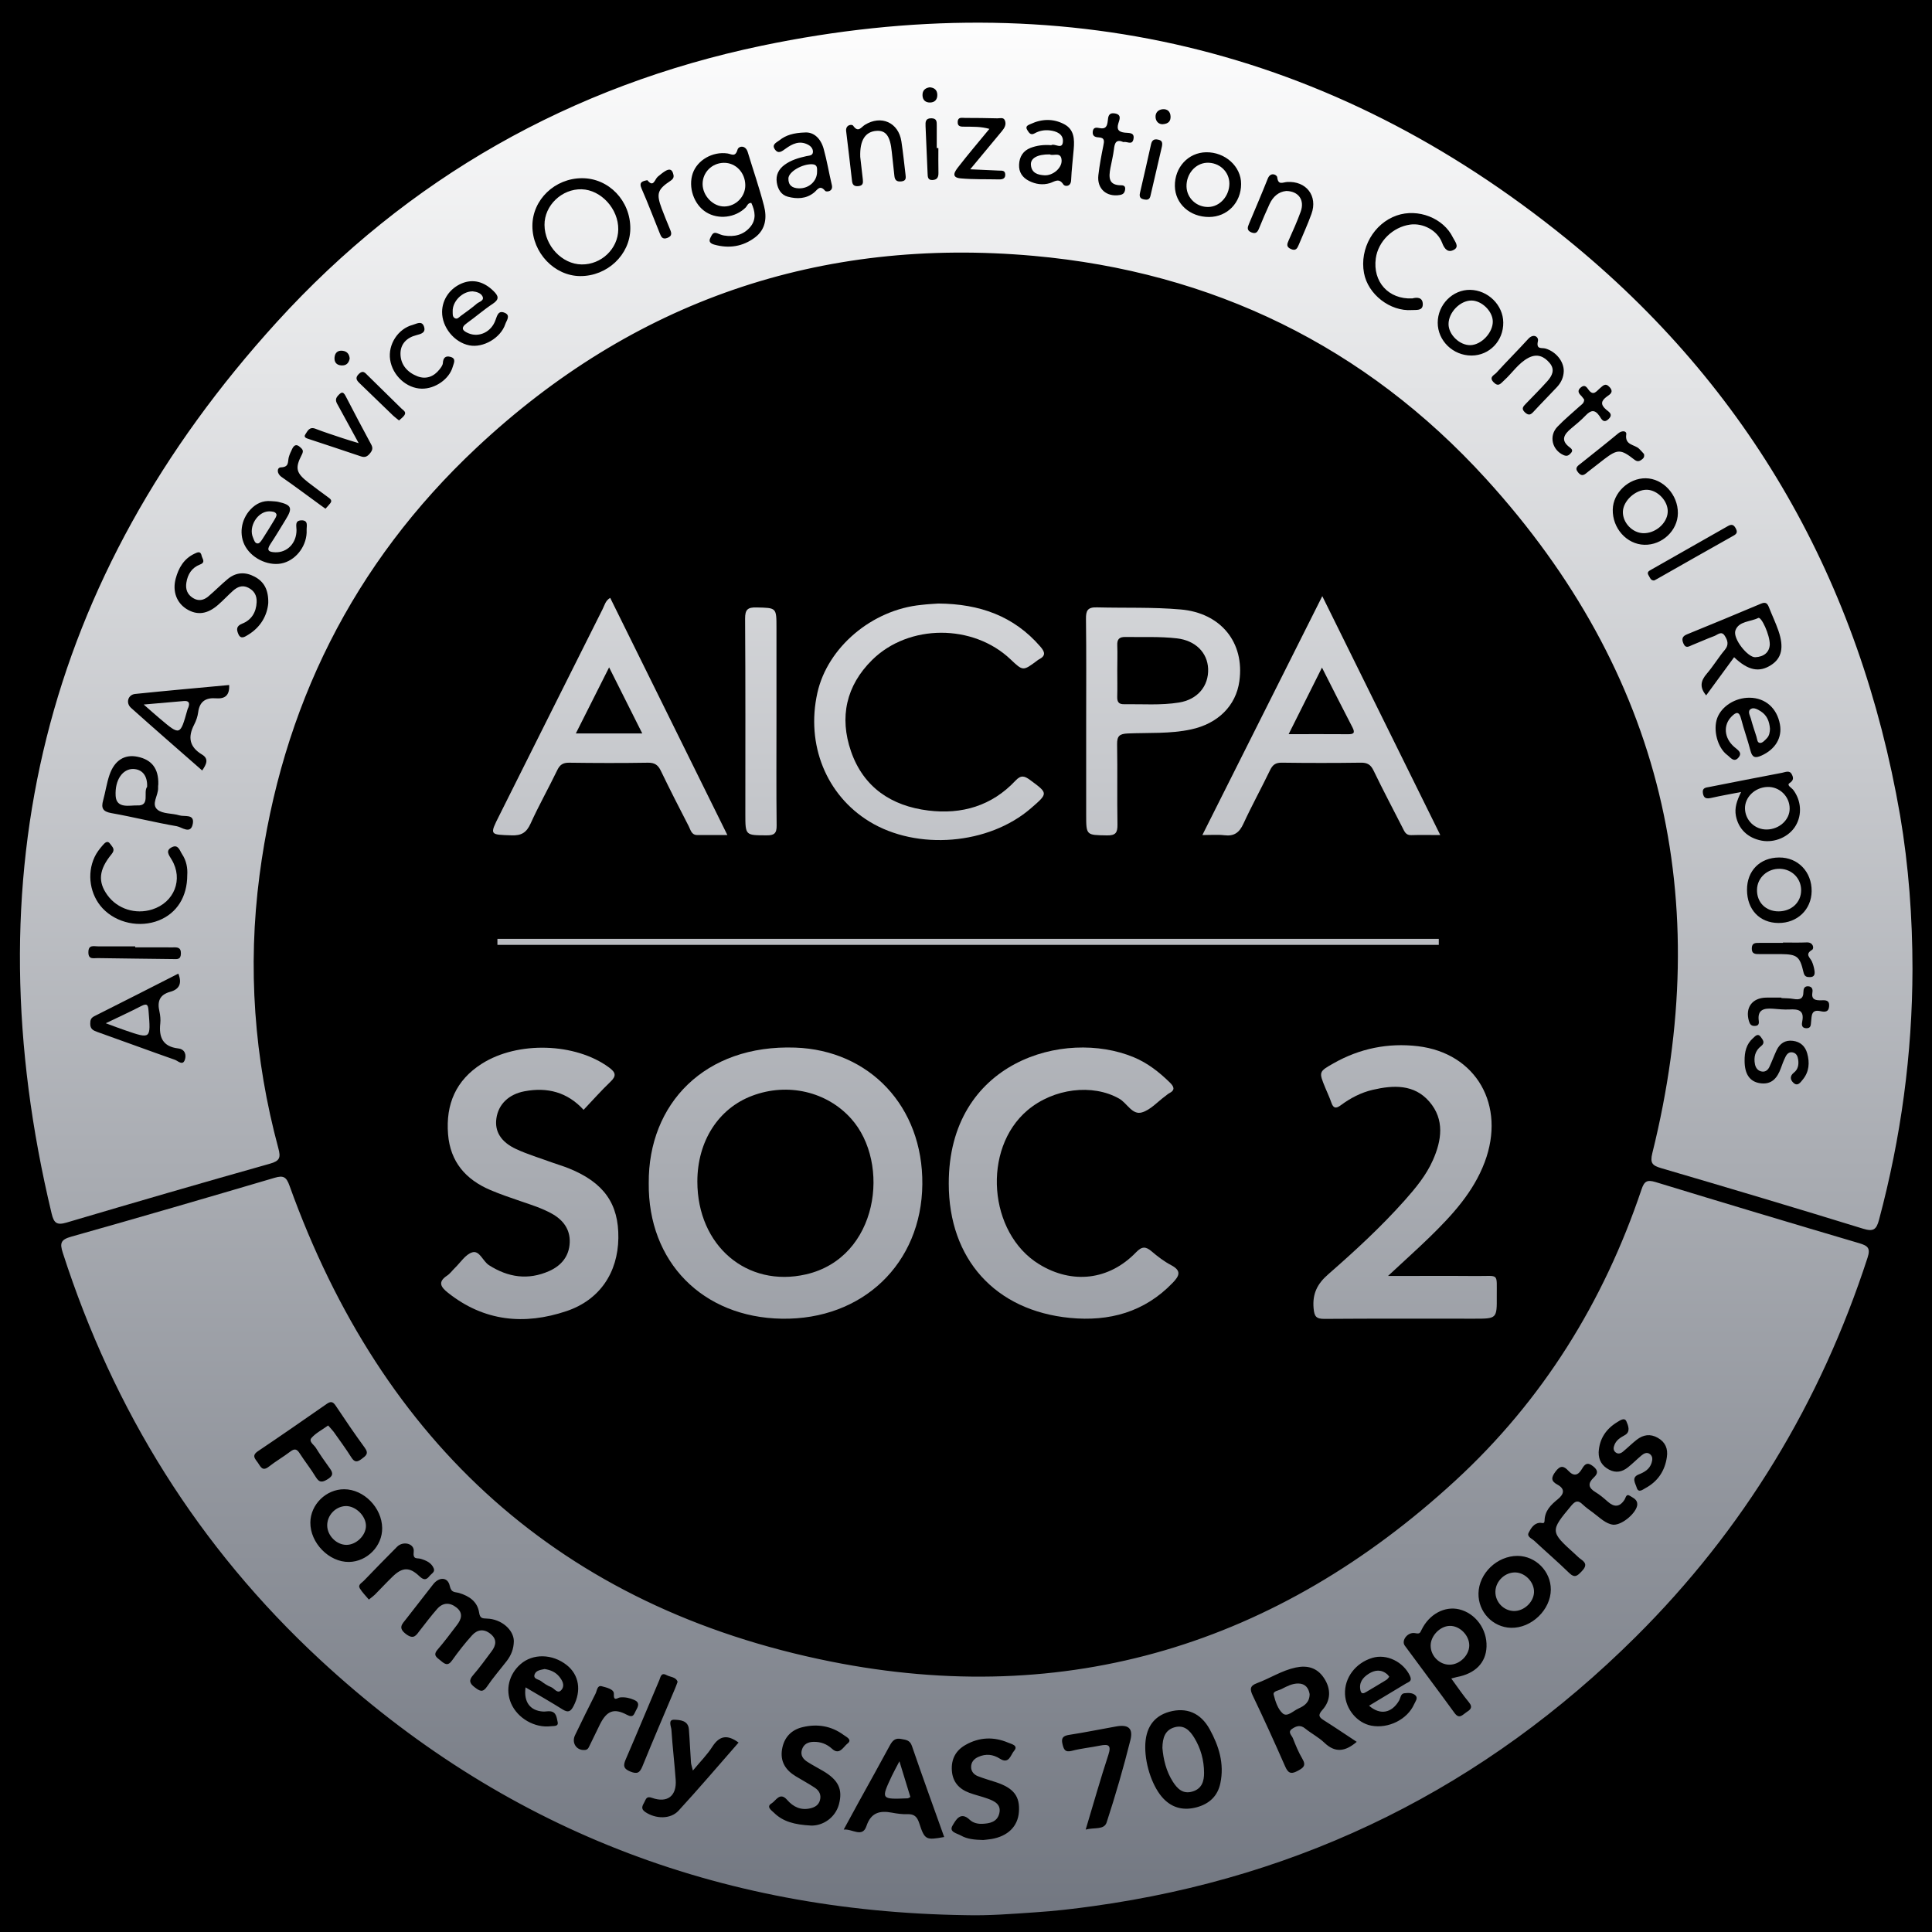
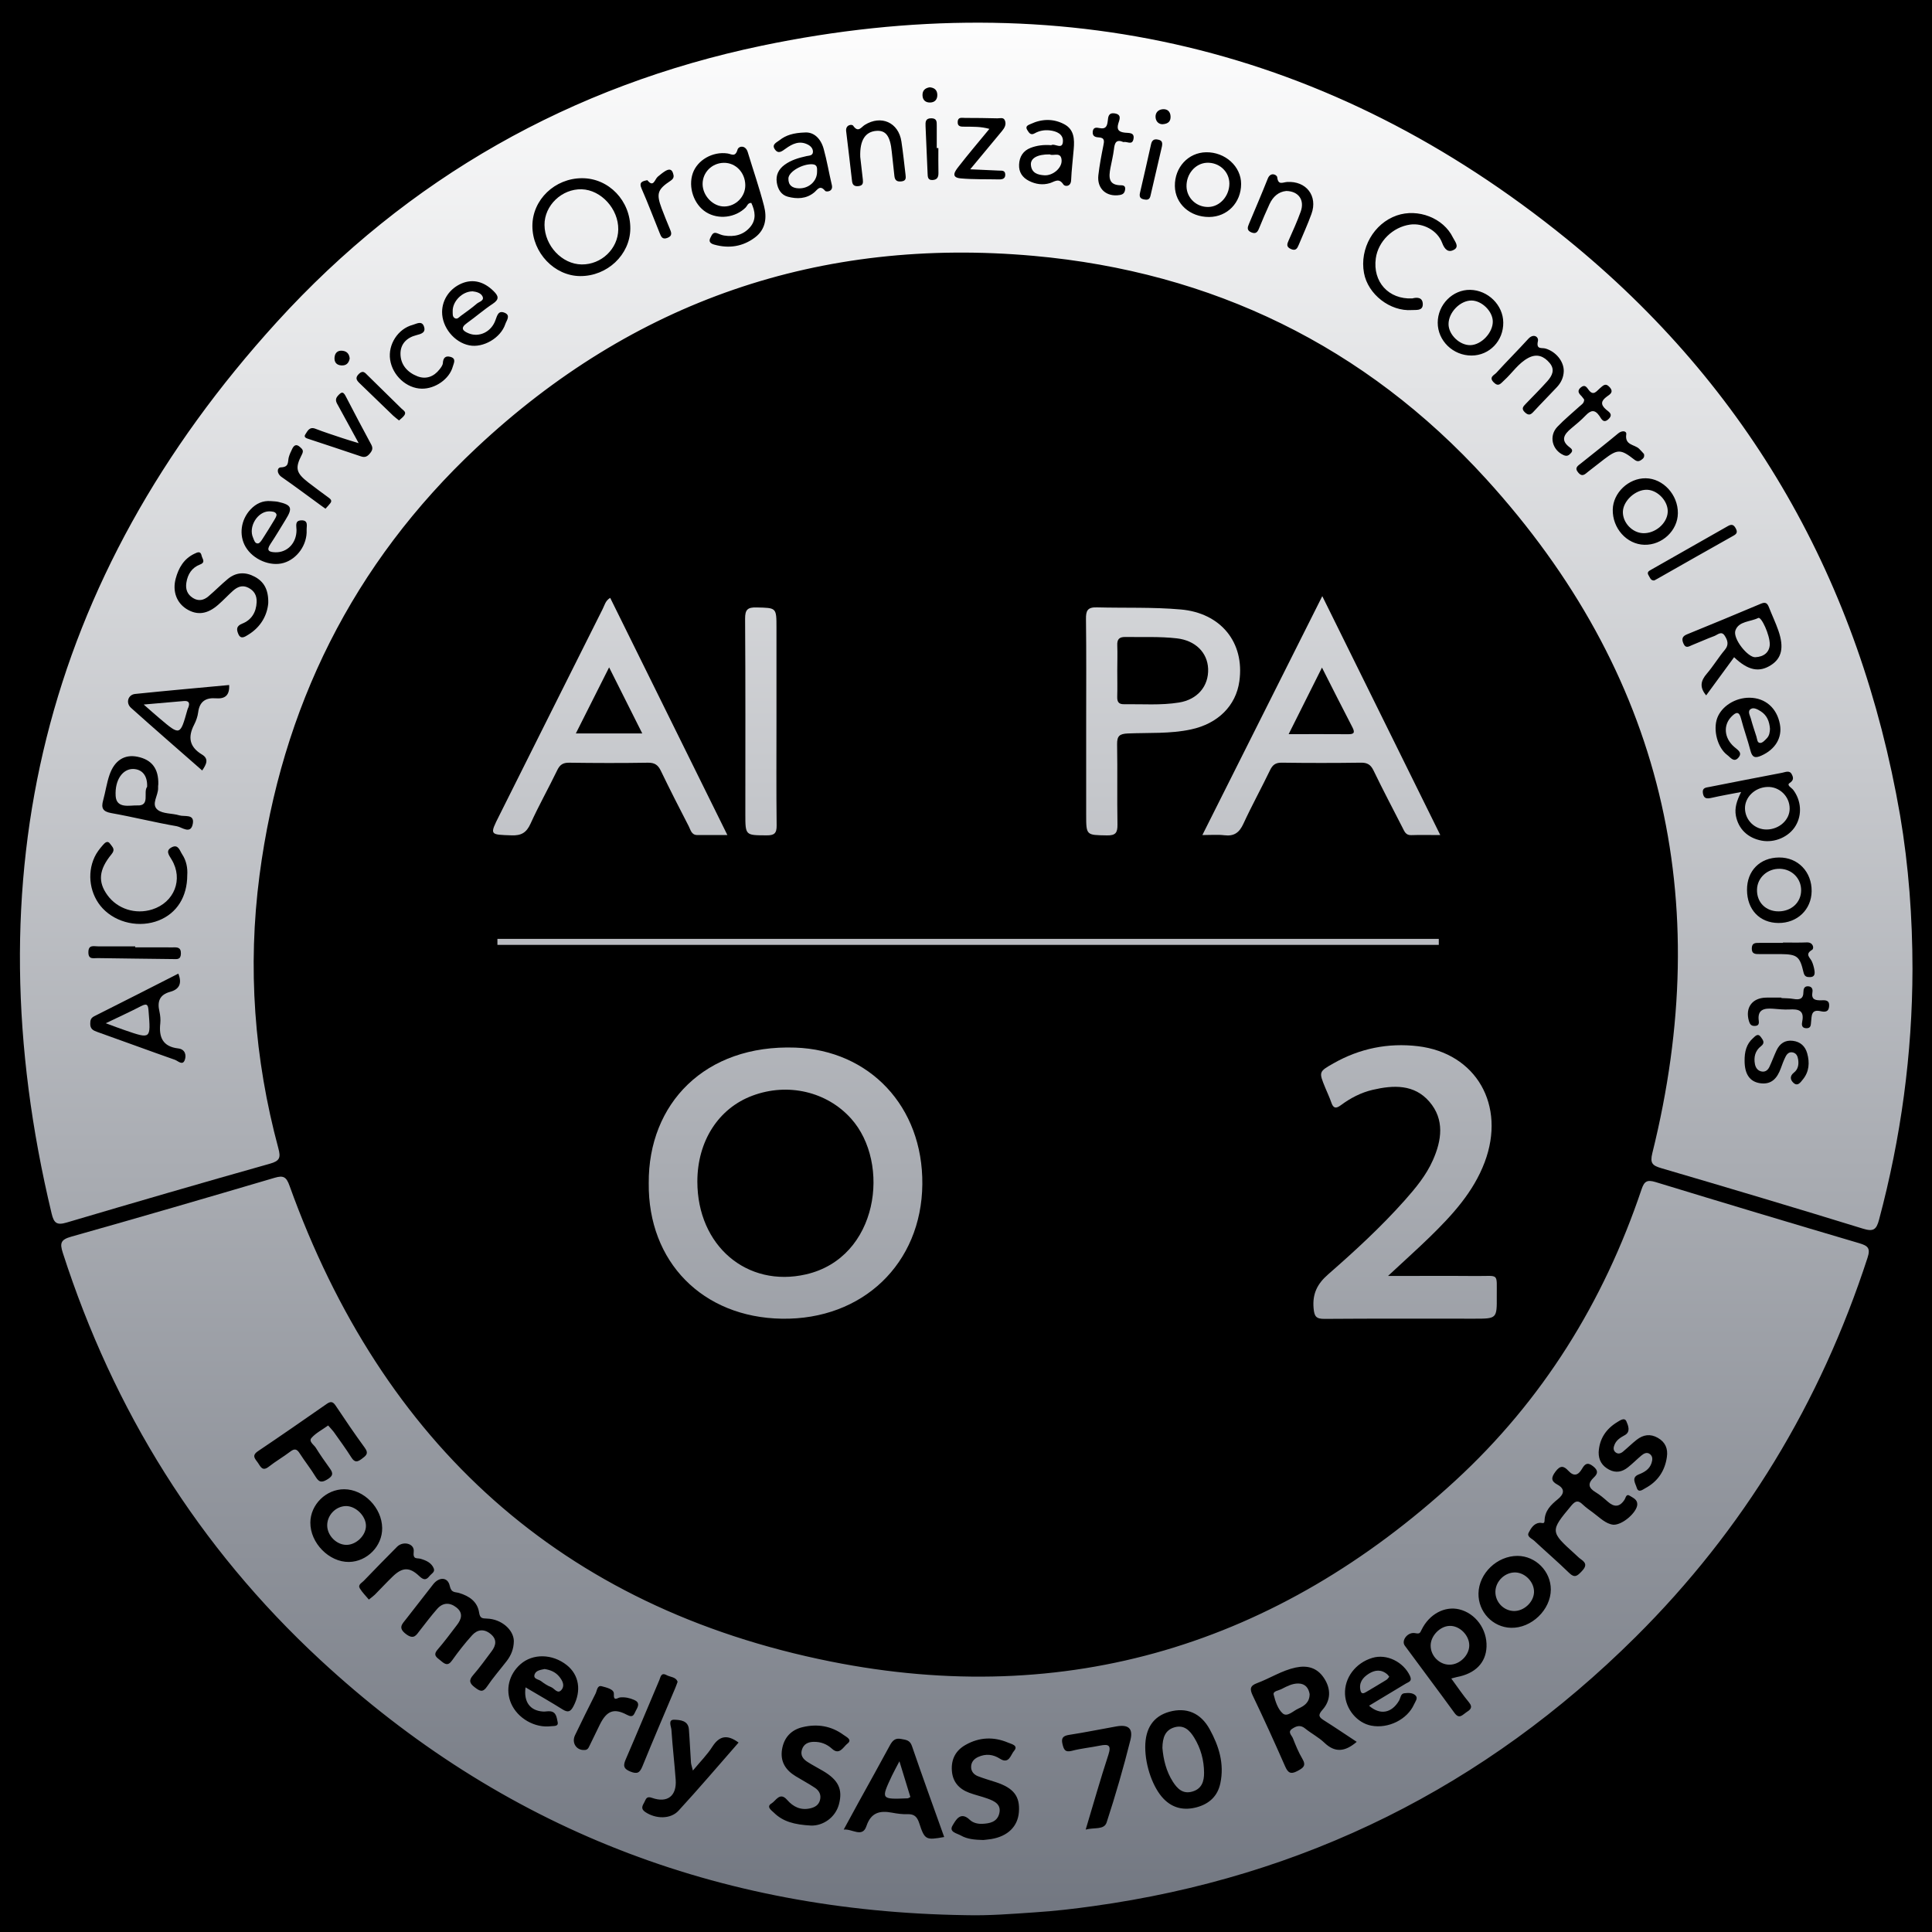
<svg xmlns="http://www.w3.org/2000/svg" width="80" height="80" viewBox="0 0 80 80" fill="none">
  <path d="M80 0H0V80H80V0Z" fill="black" />
  <path d="M79.192 40.127C79.185 43.648 78.716 47.105 77.807 50.507C77.698 50.919 77.571 51.009 77.144 50.877C74.368 50.021 71.582 49.19 68.794 48.373C68.427 48.264 68.315 48.172 68.419 47.75C71.031 37.236 68.841 27.851 61.53 19.824C56.532 14.335 50.193 11.258 42.804 10.595C33.965 9.804 26.216 12.461 19.731 18.541C14.612 23.34 11.657 29.296 10.746 36.246C10.247 40.058 10.525 43.832 11.525 47.544C11.63 47.931 11.59 48.071 11.175 48.187C8.362 48.979 5.557 49.795 2.756 50.624C2.351 50.743 2.232 50.644 2.138 50.252C-1.204 36.316 1.81 23.948 11.463 13.335C16.884 7.377 23.664 3.536 31.554 1.89C43.882 -0.68 55.077 1.947 64.867 9.888C72.469 16.055 77.007 24.109 78.678 33.757C79.036 35.867 79.19 37.993 79.192 40.127ZM24.104 7.379C22.974 7.379 22.045 8.27 22.045 9.355C22.045 10.466 22.956 11.424 24.021 11.432C25.144 11.441 26.09 10.548 26.1 9.469C26.11 8.317 25.213 7.379 24.104 7.379ZM70.649 28.794C71.036 28.266 71.419 27.742 71.806 27.214C72.384 27.767 72.849 27.856 73.34 27.536C73.778 27.253 73.879 26.809 73.641 26.117C73.527 25.789 73.378 25.477 73.251 25.154C73.189 24.993 73.12 24.911 72.923 24.995C71.905 25.427 70.882 25.846 69.857 26.266C69.661 26.345 69.624 26.454 69.708 26.648C69.805 26.871 69.941 26.762 70.066 26.712C70.373 26.591 70.671 26.452 70.982 26.338C71.118 26.288 71.28 26.11 71.416 26.323C71.533 26.504 71.602 26.693 71.424 26.906C71.158 27.221 70.945 27.581 70.676 27.894C70.426 28.184 70.361 28.454 70.649 28.794ZM31.11 8.402C31.269 8.742 31.328 9.089 31.063 9.402C30.782 9.732 30.402 9.819 29.983 9.752C29.886 9.737 29.794 9.695 29.702 9.66C29.521 9.59 29.479 9.727 29.417 9.843C29.32 10.025 29.449 10.092 29.576 10.129C30.184 10.3 30.76 10.213 31.267 9.829C31.708 9.494 31.761 9.007 31.636 8.526C31.443 7.776 31.187 7.042 30.963 6.3C30.872 5.995 30.584 6.039 30.539 6.198C30.445 6.521 30.288 6.377 30.122 6.354C29.509 6.265 28.878 6.627 28.687 7.173C28.486 7.752 28.731 8.469 29.238 8.786C29.747 9.104 30.45 9.017 30.879 8.59C30.944 8.521 30.963 8.399 31.11 8.402ZM8.372 31.904C8.546 31.651 8.66 31.422 8.365 31.244C7.843 30.931 7.771 30.526 8.037 30.011C8.119 29.852 8.184 29.67 8.206 29.494C8.263 29.043 8.524 28.881 8.948 28.916C9.311 28.943 9.512 28.799 9.489 28.365C8.186 28.487 6.89 28.601 5.596 28.735C5.298 28.765 5.197 29.11 5.428 29.313C6.396 30.181 7.382 31.035 8.372 31.904ZM7.384 40.316C6.225 40.906 5.065 41.497 3.903 42.08C3.757 42.155 3.737 42.246 3.737 42.395C3.737 42.606 3.853 42.668 4.027 42.73C5.1 43.11 6.167 43.507 7.243 43.884C7.369 43.929 7.563 44.14 7.652 43.889C7.724 43.688 7.665 43.445 7.377 43.413C6.743 43.338 6.572 42.954 6.637 42.378C6.654 42.217 6.637 42.046 6.602 41.884C6.505 41.47 6.607 41.189 7.049 41.068C7.416 40.968 7.55 40.728 7.384 40.316ZM11.108 24.973C11.121 24.412 10.927 24.084 10.547 23.881C10.165 23.675 9.78 23.688 9.437 23.97C9.157 24.201 8.904 24.462 8.628 24.695C8.437 24.856 8.221 24.906 7.99 24.762C7.752 24.613 7.675 24.395 7.717 24.127C7.771 23.777 7.945 23.504 8.283 23.375C8.529 23.281 8.375 23.139 8.35 23.015C8.308 22.804 8.181 22.866 8.052 22.928C7.612 23.137 7.394 23.516 7.275 23.96C7.133 24.489 7.317 24.963 7.727 25.219C8.164 25.489 8.588 25.435 9.035 25.042C9.246 24.859 9.437 24.651 9.646 24.464C9.827 24.305 10.028 24.209 10.279 24.335C10.532 24.462 10.639 24.663 10.627 24.936C10.609 25.353 10.413 25.673 10.028 25.824C9.778 25.923 9.792 26.07 9.867 26.248C9.969 26.499 10.15 26.36 10.274 26.286C10.81 25.961 11.066 25.464 11.108 24.973ZM72.096 32.795C71.913 33.164 71.819 33.457 71.88 33.782C71.985 34.326 72.37 34.7 72.946 34.809C73.484 34.911 74.08 34.653 74.353 34.194C74.629 33.733 74.584 33.145 74.254 32.708C74.187 32.618 73.966 32.514 74.103 32.425C74.291 32.303 74.257 32.184 74.192 32.06C74.1 31.881 73.921 31.976 73.79 32C72.784 32.189 71.784 32.39 70.781 32.586C70.636 32.613 70.478 32.616 70.513 32.844C70.55 33.08 70.681 33.078 70.868 33.038C71.25 32.951 71.635 32.884 72.096 32.795ZM6.555 32.474C6.57 31.829 6.289 31.457 5.693 31.335C5.159 31.226 4.742 31.482 4.534 32.087C4.417 32.427 4.367 32.792 4.271 33.14C4.184 33.452 4.248 33.604 4.606 33.668C5.514 33.829 6.411 34.055 7.319 34.212C7.528 34.246 7.91 34.581 7.987 34.09C8.047 33.695 7.637 33.827 7.426 33.762C7.128 33.67 6.746 33.708 6.527 33.532C6.242 33.301 6.562 32.936 6.547 32.623C6.542 32.574 6.55 32.524 6.555 32.474ZM58.481 12.357C57.493 12.404 56.835 11.665 56.969 10.697C57.066 9.995 57.671 9.402 58.389 9.3C58.918 9.226 59.519 9.533 59.715 10.054C59.819 10.335 59.973 10.474 60.209 10.34C60.44 10.211 60.239 9.992 60.164 9.838C59.772 9.027 58.714 8.618 57.835 8.923C56.887 9.253 56.293 10.293 56.48 11.303C56.641 12.186 57.559 12.903 58.463 12.839C58.642 12.826 58.913 12.881 58.915 12.6C58.913 12.303 58.674 12.305 58.481 12.357ZM7.754 36.234C7.774 35.949 7.719 35.638 7.54 35.37C7.444 35.226 7.382 34.951 7.123 35.078C6.835 35.219 6.992 35.4 7.108 35.596C7.598 36.41 7.215 37.37 6.302 37.658C5.609 37.877 4.862 37.638 4.447 37.065C4.052 36.519 4.084 36.021 4.621 35.368C4.79 35.164 4.648 35.07 4.569 34.951C4.444 34.767 4.328 34.919 4.251 35.003C4.122 35.15 3.997 35.313 3.916 35.489C3.585 36.192 3.729 37.058 4.251 37.614C4.827 38.224 5.785 38.428 6.582 38.11C7.322 37.812 7.754 37.135 7.754 36.234ZM72.447 28.891C71.853 28.886 71.287 29.244 71.106 29.735C70.927 30.226 71.116 30.963 71.525 31.266C71.645 31.353 71.789 31.581 71.97 31.388C72.171 31.172 71.967 31.062 71.811 30.928C71.386 30.561 71.349 30.018 71.702 29.668C71.88 29.489 72.012 29.435 72.094 29.76C72.208 30.206 72.37 30.641 72.484 31.087C72.558 31.373 72.685 31.4 72.936 31.288C73.507 31.033 73.805 30.551 73.703 29.995C73.581 29.32 73.1 28.898 72.447 28.891ZM11.218 20.75C10.88 20.722 10.607 20.849 10.376 21.092C9.971 21.521 9.884 22.161 10.17 22.645C10.48 23.171 11.193 23.472 11.749 23.308C12.305 23.144 12.725 22.558 12.697 21.946C12.69 21.792 12.782 21.539 12.481 21.546C12.201 21.556 12.275 21.762 12.278 21.946C12.28 22.491 11.893 22.884 11.401 22.869C11.133 22.861 11.019 22.794 11.2 22.524C11.419 22.194 11.62 21.854 11.828 21.516C12.129 21.032 12.077 20.906 11.513 20.779C11.416 20.759 11.317 20.759 11.218 20.75ZM18.306 12.913C18.301 13.551 18.808 14.176 19.431 14.3C20.004 14.417 20.734 13.997 20.925 13.417C20.97 13.278 21.156 13.062 20.901 12.953C20.645 12.844 20.593 13.04 20.518 13.251C20.349 13.742 19.845 13.98 19.413 13.806C19.163 13.705 19.044 13.585 19.339 13.375C19.701 13.117 20.037 12.821 20.407 12.578C20.689 12.389 20.64 12.251 20.431 12.047C20.039 11.662 19.59 11.543 19.128 11.732C18.631 11.938 18.311 12.397 18.306 12.913ZM43.529 6.012C43.216 5.987 42.936 6.022 42.672 6.124C42.365 6.243 42.211 6.491 42.198 6.816C42.183 7.129 42.335 7.352 42.61 7.491C42.886 7.63 43.176 7.672 43.474 7.583C43.668 7.523 43.847 7.35 44.033 7.64C44.09 7.729 44.341 7.744 44.353 7.461C44.371 7.032 44.425 6.608 44.46 6.178C44.495 5.769 44.485 5.362 44.063 5.141C43.614 4.905 43.139 4.918 42.678 5.134C42.586 5.176 42.434 5.22 42.536 5.382C42.605 5.488 42.67 5.62 42.844 5.521C43.035 5.412 43.248 5.374 43.467 5.399C43.75 5.431 44.033 5.551 44.013 5.861C43.993 6.223 43.668 5.918 43.529 6.012ZM72.34 36.849C72.342 37.666 72.864 38.214 73.641 38.219C74.42 38.224 75.006 37.666 75.016 36.904C75.026 36.1 74.448 35.499 73.668 35.507C72.874 35.512 72.335 36.058 72.34 36.849ZM50.064 8.985C50.819 8.982 51.39 8.394 51.392 7.62C51.395 6.893 50.732 6.292 49.942 6.305C49.202 6.317 48.636 6.93 48.649 7.707C48.661 8.436 49.269 8.987 50.064 8.985ZM69.477 21.251C69.485 20.484 68.864 19.811 68.144 19.804C67.436 19.797 66.796 20.404 66.781 21.097C66.763 21.874 67.359 22.539 68.087 22.558C68.824 22.578 69.472 21.968 69.477 21.251ZM60.934 14.722C61.676 14.72 62.257 14.114 62.247 13.352C62.24 12.63 61.614 12.015 60.877 12.002C60.152 11.99 59.533 12.615 59.533 13.362C59.531 14.107 60.166 14.725 60.934 14.722ZM33.332 5.486C32.858 5.501 32.545 5.595 32.279 5.806C32.168 5.895 31.942 5.975 32.083 6.181C32.227 6.392 32.374 6.268 32.535 6.153C32.806 5.957 33.106 5.809 33.451 5.987C33.573 6.049 33.67 6.156 33.662 6.297C33.652 6.449 33.501 6.441 33.397 6.464C33.071 6.536 32.756 6.627 32.486 6.826C32.242 7.005 32.118 7.25 32.165 7.556C32.207 7.833 32.344 8.072 32.624 8.146C32.999 8.245 33.379 8.238 33.704 7.977C33.846 7.866 33.945 7.632 34.169 7.905C34.206 7.953 34.514 7.948 34.444 7.657C34.325 7.161 34.243 6.655 34.107 6.166C33.985 5.724 33.69 5.461 33.332 5.486ZM53.264 7.908C53.773 7.918 54.032 8.285 53.858 8.767C53.714 9.168 53.535 9.561 53.361 9.953C53.292 10.106 53.254 10.221 53.45 10.31C53.652 10.402 53.716 10.29 53.778 10.139C53.955 9.712 54.148 9.293 54.305 8.858C54.575 8.114 54.089 7.484 53.292 7.536C53.115 7.548 52.926 7.682 52.887 7.34C52.874 7.233 52.611 7.104 52.495 7.397C52.246 8.025 51.978 8.645 51.718 9.268C51.655 9.414 51.618 9.541 51.817 9.623C52.015 9.704 52.08 9.595 52.142 9.439C52.279 9.104 52.42 8.769 52.574 8.439C52.715 8.144 52.939 7.938 53.264 7.908ZM35.621 6.498C35.596 5.799 35.835 5.454 36.287 5.419C36.684 5.389 36.863 5.635 36.927 6.292C36.959 6.62 37.002 6.948 37.034 7.278C37.051 7.464 37.136 7.533 37.327 7.511C37.528 7.489 37.511 7.364 37.496 7.23C37.441 6.771 37.394 6.312 37.325 5.856C37.205 5.069 36.485 4.749 35.807 5.173C35.656 5.268 35.539 5.508 35.328 5.206C35.274 5.129 35.003 5.166 35.038 5.436C35.125 6.124 35.199 6.811 35.281 7.498C35.298 7.655 35.373 7.724 35.544 7.707C35.738 7.687 35.743 7.573 35.728 7.431C35.686 7.084 35.649 6.742 35.621 6.498ZM64.752 15.367C64.757 14.963 64.427 14.558 63.995 14.432C63.841 14.387 63.6 14.489 63.682 14.124C63.722 13.953 63.504 13.789 63.282 14.032C62.848 14.509 62.391 14.963 61.959 15.439C61.872 15.533 61.639 15.615 61.847 15.829C62.048 16.037 62.143 15.878 62.279 15.754C62.62 15.447 62.87 15.037 63.292 14.816C63.65 14.63 63.935 14.754 64.169 15.032C64.402 15.31 64.268 15.563 64.072 15.784C63.786 16.104 63.481 16.407 63.183 16.717C63.076 16.829 62.975 16.921 63.148 17.079C63.305 17.221 63.389 17.171 63.508 17.04C63.821 16.7 64.149 16.372 64.464 16.035C64.638 15.851 64.745 15.628 64.752 15.367ZM72.24 43.926C72.24 44.47 72.449 44.785 72.871 44.852C73.36 44.929 73.596 44.636 73.743 44.227C73.797 44.073 73.857 43.916 73.929 43.77C73.988 43.646 74.078 43.544 74.237 43.579C74.388 43.614 74.438 43.738 74.458 43.874C74.49 44.083 74.453 44.281 74.284 44.413C74.103 44.554 74.13 44.711 74.257 44.832C74.44 45.008 74.559 44.81 74.654 44.696C74.915 44.376 74.939 44.001 74.833 43.619C74.751 43.323 74.552 43.137 74.239 43.098C73.916 43.058 73.698 43.209 73.564 43.49C73.46 43.713 73.375 43.946 73.271 44.17C73.214 44.296 73.114 44.391 72.963 44.371C72.794 44.348 72.702 44.224 72.67 44.073C72.611 43.778 72.675 43.507 72.921 43.319C73.105 43.177 72.993 43.056 72.913 42.941C72.789 42.765 72.68 42.907 72.591 42.986C72.308 43.234 72.236 43.567 72.24 43.926ZM40.175 7.01C40.666 6.417 41.076 5.923 41.486 5.431C41.597 5.297 41.682 5.151 41.607 4.98C41.548 4.846 41.404 4.903 41.297 4.9C40.85 4.888 40.406 4.883 39.959 4.883C39.84 4.883 39.668 4.833 39.656 5.037C39.643 5.265 39.817 5.245 39.966 5.245C40.286 5.25 40.607 5.235 40.969 5.337C40.515 5.888 40.088 6.389 39.686 6.908C39.557 7.074 39.341 7.35 39.785 7.387C40.309 7.434 40.84 7.417 41.369 7.429C41.518 7.431 41.637 7.394 41.625 7.213C41.612 7.044 41.476 7.069 41.364 7.064C41.004 7.047 40.644 7.032 40.175 7.01ZM17.464 16.094C18.018 16.104 18.607 15.697 18.748 15.184C18.785 15.045 18.909 14.846 18.651 14.777C18.448 14.722 18.351 14.816 18.338 15.032C18.333 15.122 18.264 15.213 18.204 15.29C17.966 15.598 17.641 15.72 17.283 15.581C16.876 15.422 16.585 15.107 16.583 14.65C16.58 14.243 16.844 13.98 17.233 13.881C17.447 13.826 17.645 13.772 17.554 13.514C17.464 13.263 17.236 13.414 17.094 13.451C16.476 13.613 16.061 14.268 16.154 14.891C16.25 15.548 16.834 16.084 17.464 16.094ZM14.852 18.35C14.555 18.258 14.371 18.206 14.187 18.144C13.812 18.017 13.432 17.898 13.065 17.755C12.812 17.655 12.735 17.849 12.643 17.988C12.558 18.112 12.7 18.151 12.787 18.179C13.507 18.419 14.229 18.653 14.947 18.898C15.121 18.958 15.222 18.896 15.327 18.764C15.421 18.648 15.448 18.553 15.374 18.412C15.014 17.744 14.659 17.074 14.311 16.399C14.202 16.189 14.127 16.241 13.996 16.382C13.837 16.551 13.939 16.68 14.018 16.824C14.276 17.295 14.535 17.769 14.852 18.35ZM73.767 41.328C73.767 41.321 73.767 41.316 73.767 41.309C73.554 41.309 73.338 41.303 73.124 41.309C72.548 41.323 72.258 41.73 72.419 42.279C72.457 42.4 72.504 42.482 72.65 42.482C72.814 42.482 72.844 42.4 72.826 42.264C72.764 41.802 73.047 41.743 73.405 41.768C73.636 41.785 73.867 41.812 74.095 41.8C74.455 41.78 74.721 41.825 74.627 42.294C74.604 42.408 74.587 42.572 74.795 42.577C74.999 42.581 74.979 42.43 74.994 42.304C75.021 42.063 74.992 41.78 75.391 41.872C75.558 41.909 75.724 41.914 75.741 41.663C75.759 41.4 75.577 41.415 75.416 41.42C75.175 41.425 74.992 41.398 75.049 41.08C75.071 40.961 75.026 40.847 74.87 40.84C74.706 40.832 74.676 40.959 74.676 41.07C74.676 41.38 74.505 41.405 74.259 41.363C74.098 41.333 73.931 41.338 73.767 41.328ZM65.597 16.544C65.597 16.7 65.485 16.754 65.403 16.829C65.097 17.107 64.777 17.37 64.492 17.668C64.124 18.047 64.268 18.635 64.747 18.846C64.889 18.908 64.963 18.854 65.045 18.764C65.142 18.663 65.092 18.593 65.001 18.526C64.601 18.231 64.767 17.983 65.063 17.737C65.266 17.568 65.472 17.399 65.653 17.209C65.867 16.985 66.033 16.938 66.232 17.228C66.304 17.335 66.394 17.556 66.607 17.352C66.818 17.151 66.605 17.047 66.505 16.96C66.262 16.747 66.297 16.596 66.54 16.419C66.659 16.332 66.838 16.241 66.652 16.032C66.473 15.834 66.374 15.975 66.247 16.079C66.106 16.196 65.981 16.414 65.78 16.141C65.708 16.045 65.631 15.903 65.465 16.037C65.294 16.176 65.365 16.285 65.487 16.402C65.529 16.447 65.564 16.504 65.597 16.544ZM46.521 5.883C46.662 5.843 46.876 6.029 46.933 5.766C46.995 5.471 46.742 5.513 46.578 5.493C46.325 5.464 46.228 5.369 46.31 5.104C46.355 4.955 46.461 4.737 46.148 4.694C45.89 4.66 45.888 4.853 45.87 5.005C45.846 5.216 45.794 5.357 45.538 5.305C45.409 5.28 45.265 5.253 45.247 5.459C45.232 5.647 45.361 5.682 45.498 5.689C45.754 5.704 45.724 5.848 45.687 6.032C45.605 6.436 45.528 6.843 45.481 7.253C45.416 7.816 45.818 8.168 46.372 8.074C46.516 8.049 46.568 7.98 46.588 7.853C46.608 7.724 46.548 7.672 46.427 7.672C45.89 7.675 45.91 7.332 45.98 6.957C46.029 6.697 46.094 6.441 46.126 6.181C46.154 5.925 46.213 5.749 46.521 5.883ZM5.599 39.227C5.599 39.214 5.599 39.199 5.599 39.187C5.087 39.187 4.578 39.189 4.067 39.187C3.876 39.187 3.657 39.107 3.66 39.438C3.66 39.748 3.883 39.668 4.042 39.673C5.08 39.691 6.118 39.698 7.156 39.713C7.327 39.715 7.483 39.748 7.491 39.49C7.498 39.202 7.317 39.227 7.131 39.229C6.622 39.227 6.11 39.227 5.599 39.227ZM68.501 24.035C68.546 24.01 68.591 23.988 68.633 23.963C69.681 23.367 70.728 22.772 71.781 22.181C71.933 22.097 71.95 22.02 71.868 21.869C71.781 21.71 71.687 21.705 71.548 21.784C70.485 22.39 69.422 22.99 68.36 23.596C68.275 23.643 68.184 23.695 68.263 23.822C68.325 23.916 68.347 24.047 68.501 24.035ZM73.832 39.028C73.832 39.033 73.832 39.038 73.832 39.043C73.502 39.043 73.174 39.043 72.844 39.043C72.69 39.043 72.546 39.038 72.538 39.259C72.528 39.509 72.688 39.509 72.864 39.507C73.159 39.505 73.457 39.505 73.753 39.507C74.411 39.517 74.527 39.599 74.679 40.259C74.721 40.44 74.808 40.462 74.949 40.46C75.145 40.457 75.153 40.321 75.133 40.187C75.113 40.058 75.078 39.929 75.026 39.812C74.954 39.648 74.721 39.519 75.034 39.331C75.126 39.276 75.088 39.016 74.823 39.023C74.49 39.038 74.162 39.028 73.832 39.028ZM13.477 21.065C13.554 20.98 13.621 20.911 13.678 20.836C13.765 20.725 13.681 20.66 13.601 20.601C13.325 20.395 13.042 20.194 12.769 19.98C12.26 19.583 12.206 19.39 12.499 18.824C12.591 18.648 12.514 18.593 12.414 18.504C12.275 18.38 12.178 18.432 12.106 18.573C12.049 18.69 11.99 18.811 11.957 18.936C11.908 19.122 11.982 19.34 11.632 19.352C11.466 19.357 11.444 19.603 11.662 19.752C12.203 20.127 12.73 20.524 13.263 20.911C13.328 20.958 13.393 21.005 13.477 21.065ZM68.074 18.799C68.025 18.747 67.953 18.658 67.871 18.581C67.682 18.399 67.272 18.442 67.34 17.985C67.362 17.836 67.161 17.816 67.007 17.945C66.5 18.367 65.979 18.774 65.465 19.186C65.336 19.288 65.179 19.372 65.356 19.573C65.529 19.774 65.644 19.62 65.768 19.526C65.991 19.355 66.21 19.179 66.431 19.01C66.977 18.596 67.111 18.591 67.665 19.025C67.784 19.119 67.861 19.114 67.965 19.042C68.032 18.99 68.107 18.945 68.074 18.799ZM26.805 7.461C26.591 7.503 26.447 7.543 26.569 7.816C26.835 8.419 27.065 9.037 27.314 9.647C27.371 9.786 27.418 9.933 27.629 9.853C27.867 9.764 27.795 9.615 27.728 9.456C27.614 9.181 27.502 8.908 27.398 8.63C27.172 8.022 27.219 7.848 27.765 7.486C27.922 7.382 27.907 7.288 27.865 7.161C27.803 6.975 27.671 7.01 27.549 7.082C27.438 7.149 27.336 7.235 27.237 7.317C27.108 7.426 27.063 7.784 26.805 7.461ZM16.523 17.41C16.603 17.335 16.687 17.278 16.742 17.198C16.839 17.06 16.705 16.995 16.628 16.921C16.158 16.459 15.689 16 15.22 15.539C15.113 15.434 15.034 15.318 14.862 15.481C14.686 15.653 14.771 15.754 14.9 15.878C15.361 16.323 15.821 16.769 16.282 17.213C16.355 17.283 16.436 17.337 16.523 17.41ZM38.856 6.131C38.834 6.131 38.812 6.131 38.789 6.131C38.789 5.819 38.789 5.508 38.789 5.196C38.789 5.042 38.794 4.903 38.571 4.898C38.318 4.893 38.318 5.049 38.325 5.223C38.352 5.878 38.38 6.533 38.41 7.188C38.414 7.322 38.419 7.464 38.613 7.454C38.802 7.446 38.861 7.342 38.859 7.163C38.851 6.819 38.856 6.474 38.856 6.131ZM48.112 6.069C48.157 5.851 48.075 5.806 47.941 5.779C47.77 5.744 47.698 5.823 47.663 5.97C47.511 6.642 47.363 7.315 47.204 7.987C47.164 8.161 47.226 8.233 47.385 8.26C47.514 8.285 47.603 8.263 47.638 8.111C47.8 7.409 47.966 6.704 48.112 6.069ZM14.48 14.848C14.465 14.665 14.373 14.546 14.182 14.524C13.979 14.501 13.867 14.615 13.852 14.804C13.837 14.99 13.929 15.119 14.135 15.131C14.336 15.144 14.44 15.04 14.48 14.848ZM48.137 5.144C48.391 5.129 48.48 5.007 48.47 4.814C48.46 4.617 48.336 4.506 48.145 4.523C47.961 4.538 47.837 4.662 47.849 4.856C47.864 5.044 47.991 5.144 48.137 5.144ZM38.496 3.615C38.305 3.645 38.194 3.746 38.199 3.945C38.203 4.146 38.328 4.25 38.516 4.245C38.71 4.24 38.817 4.119 38.812 3.923C38.807 3.722 38.685 3.63 38.496 3.615Z" fill="url(#paint0_linear_33_1018)" />
  <path d="M39.981 79.303C29.739 79.154 20.788 75.707 13.258 68.729C8.218 64.061 4.705 58.408 2.599 51.872C2.468 51.467 2.522 51.328 2.952 51.207C5.765 50.415 8.57 49.596 11.371 48.77C11.736 48.661 11.858 48.733 11.989 49.1C15.828 59.783 23.251 66.567 34.389 68.798C44.184 70.759 52.889 68.091 60.255 61.317C63.878 57.986 66.401 53.914 67.97 49.257C68.084 48.914 68.198 48.84 68.551 48.946C71.361 49.805 74.174 50.649 76.992 51.48C77.35 51.587 77.459 51.686 77.33 52.083C75.378 58.083 72.198 63.342 67.724 67.786C61.487 73.982 53.999 77.717 45.272 78.928C44.47 79.04 43.665 79.134 42.856 79.186C41.902 79.251 40.947 79.328 39.981 79.303ZM56.179 72.126C55.707 71.816 55.27 71.518 54.825 71.238C54.622 71.109 54.557 71.027 54.758 70.803C55.116 70.404 55.116 69.923 54.821 69.481C54.538 69.056 54.138 68.947 53.651 69.049C53.078 69.171 52.588 69.496 52.047 69.697C51.754 69.806 51.747 69.945 51.873 70.21C52.338 71.178 52.78 72.153 53.212 73.136C53.328 73.402 53.438 73.486 53.721 73.335C53.956 73.208 54.103 73.121 53.927 72.826C53.768 72.558 53.649 72.265 53.534 71.972C53.487 71.856 53.306 71.719 53.502 71.588C53.671 71.473 53.845 71.409 54.043 71.573C54.299 71.781 54.602 71.935 54.838 72.161C55.28 72.585 55.692 72.541 56.179 72.126ZM21.277 67.95C21.268 67.491 20.769 67.039 20.158 67.022C19.962 67.017 19.875 67.004 19.84 66.778C19.77 66.314 19.428 66.089 19.011 65.962C18.847 65.912 18.688 65.969 18.623 65.667C18.544 65.297 18.186 65.29 17.943 65.595C17.566 66.074 17.193 66.56 16.816 67.041C16.65 67.252 16.468 67.406 16.816 67.667C17.141 67.908 17.235 67.707 17.389 67.51C17.623 67.21 17.851 66.907 18.102 66.622C18.335 66.356 18.621 66.344 18.897 66.56C19.189 66.788 19.11 67.047 18.916 67.295C18.656 67.635 18.4 67.982 18.119 68.307C17.908 68.55 18.097 68.635 18.248 68.764C18.417 68.907 18.546 69.002 18.72 68.754C18.978 68.391 19.254 68.037 19.552 67.709C19.763 67.478 20.034 67.434 20.304 67.65C20.592 67.878 20.543 68.131 20.351 68.384C20.103 68.714 19.862 69.052 19.592 69.362C19.398 69.582 19.448 69.709 19.661 69.87C19.86 70.022 19.989 70.101 20.168 69.836C20.416 69.466 20.711 69.131 20.985 68.776C21.161 68.543 21.273 68.287 21.277 67.95ZM34.936 75.759C35.288 75.719 35.71 76.114 35.877 75.615C36.065 75.052 36.43 74.963 36.937 75.059C37.148 75.099 37.364 75.129 37.575 75.121C37.853 75.111 37.975 75.225 38.062 75.489C38.29 76.188 38.337 76.203 39.097 76.067C38.647 74.809 38.193 73.558 37.761 72.297C37.677 72.049 37.51 72.044 37.314 72.007C37.071 71.957 36.959 72.072 36.852 72.265C36.43 73.047 35.996 73.823 35.566 74.603C35.353 74.99 35.144 75.374 34.936 75.759ZM47.422 72.342C47.422 73.136 47.749 74.039 48.184 74.486C48.571 74.883 49.038 74.972 49.55 74.836C50.066 74.697 50.421 74.379 50.533 73.836C50.702 73.029 50.471 72.295 50.091 71.605C49.713 70.92 49.123 70.687 48.422 70.88C47.762 71.064 47.422 71.558 47.422 72.342ZM66.808 63.136C67.193 63.148 67.786 62.617 67.796 62.297C67.803 62.091 67.624 62.026 67.495 61.942C67.334 61.835 67.322 62.017 67.267 62.101C67.066 62.411 66.84 62.416 66.574 62.18C66.415 62.039 66.249 61.897 66.065 61.786C65.765 61.605 65.74 61.421 65.998 61.178C66.165 61.021 66.189 60.89 65.966 60.714C65.723 60.52 65.616 60.637 65.509 60.818C65.35 61.093 65.171 61.15 64.943 60.902C64.749 60.691 64.605 60.672 64.409 60.937C64.228 61.18 64.216 61.327 64.486 61.473C64.834 61.661 64.747 61.882 64.509 62.076C64.218 62.312 63.967 62.557 63.957 62.964C63.955 63.126 63.848 63.049 63.754 63.056C63.518 63.076 63.391 63.284 63.3 63.463C63.212 63.632 63.426 63.704 63.525 63.796C64.007 64.245 64.509 64.677 64.98 65.136C65.206 65.356 65.318 65.25 65.489 65.071C65.68 64.875 65.71 64.736 65.472 64.572C65.377 64.508 65.298 64.421 65.211 64.344C64.181 63.416 64.186 63.399 65.067 62.342C65.239 62.138 65.353 62.118 65.536 62.297C65.668 62.421 65.817 62.528 65.963 62.634C66.244 62.84 66.487 63.103 66.808 63.136ZM60.094 69.503C60.228 69.468 60.273 69.454 60.32 69.444C61.087 69.302 61.529 68.853 61.554 68.188C61.581 67.463 61.1 66.803 60.422 66.639C59.821 66.496 59.18 66.836 58.863 67.488C58.798 67.622 58.788 67.662 58.599 67.625C58.287 67.565 58.013 67.933 58.17 68.143C58.853 69.076 59.55 69.995 60.228 70.93C60.424 71.198 60.551 71.014 60.707 70.91C60.869 70.803 61.008 70.714 60.829 70.493C60.578 70.191 60.357 69.863 60.094 69.503ZM33.587 75.593C34.074 75.605 34.59 75.268 34.739 74.712C34.903 74.094 34.72 73.707 34.079 73.33C33.866 73.203 33.644 73.091 33.436 72.957C33.262 72.846 33.136 72.692 33.203 72.461C33.272 72.218 33.461 72.129 33.694 72.126C33.985 72.121 34.233 72.213 34.456 72.416C34.762 72.697 34.926 72.325 35.092 72.198C35.306 72.034 35.042 71.923 34.933 71.841C34.424 71.466 33.846 71.372 33.24 71.516C32.763 71.627 32.465 71.945 32.383 72.434C32.299 72.938 32.527 73.295 32.944 73.548C33.212 73.712 33.488 73.858 33.749 74.032C33.922 74.149 34.014 74.322 33.952 74.546C33.895 74.747 33.741 74.834 33.558 74.878C33.16 74.972 32.847 74.821 32.592 74.528C32.291 74.183 32.127 74.57 31.949 74.675C31.715 74.811 31.944 74.963 32.046 75.059C32.418 75.427 32.892 75.556 33.587 75.593ZM40.713 76.191C40.788 76.181 40.919 76.171 41.048 76.151C41.729 76.037 42.143 75.632 42.19 75.039C42.242 74.384 41.977 74.039 41.237 73.796C40.986 73.714 40.73 73.642 40.487 73.546C40.328 73.481 40.212 73.354 40.212 73.168C40.212 72.965 40.328 72.833 40.507 72.751C40.82 72.61 41.12 72.642 41.403 72.823C41.783 73.069 41.853 72.657 41.984 72.508C42.188 72.275 41.883 72.218 41.748 72.161C41.15 71.905 40.552 71.93 39.986 72.25C39.576 72.479 39.38 72.843 39.415 73.322C39.449 73.791 39.715 74.079 40.135 74.235C40.38 74.327 40.641 74.384 40.889 74.474C41.177 74.578 41.475 74.714 41.376 75.099C41.287 75.446 40.981 75.508 40.669 75.521C40.482 75.528 40.291 75.481 40.159 75.357C39.767 74.98 39.571 75.379 39.444 75.59C39.278 75.863 39.631 75.913 39.789 76.005C40.053 76.156 40.356 76.181 40.713 76.191ZM13.588 59.026C13.673 59.125 13.752 59.203 13.817 59.289C14.065 59.639 14.321 59.987 14.549 60.349C14.683 60.562 14.795 60.547 14.976 60.411C15.15 60.279 15.284 60.193 15.105 59.949C14.686 59.376 14.288 58.788 13.894 58.197C13.787 58.038 13.693 58.019 13.536 58.128C12.588 58.788 11.637 59.448 10.678 60.093C10.403 60.279 10.572 60.413 10.681 60.572C10.79 60.731 10.865 60.939 11.128 60.734C11.413 60.51 11.731 60.327 12.019 60.108C12.19 59.977 12.29 59.992 12.406 60.175C12.62 60.51 12.871 60.821 13.074 61.158C13.228 61.413 13.36 61.381 13.586 61.24C13.841 61.078 13.762 60.947 13.633 60.768C13.439 60.5 13.251 60.23 13.077 59.949C12.997 59.82 12.769 59.689 12.898 59.542C13.072 59.341 13.332 59.21 13.588 59.026ZM28.691 73.315C28.649 73.144 28.619 73.067 28.612 72.987C28.579 72.526 28.562 72.064 28.525 71.602C28.495 71.235 28.15 71.22 27.927 71.21C27.643 71.198 27.792 71.486 27.802 71.627C27.847 72.32 27.929 73.01 27.979 73.699C28.026 74.364 27.636 74.672 27 74.446C26.772 74.364 26.75 74.491 26.685 74.618C26.608 74.764 26.511 74.893 26.722 75.034C27.149 75.32 27.763 75.34 28.098 74.975C28.945 74.054 29.756 73.101 30.583 72.156C30.121 71.816 29.794 71.866 29.498 72.325C29.29 72.652 29.007 72.935 28.691 73.315ZM15.825 63.272C15.815 62.433 15.068 61.669 14.254 61.667C13.506 61.662 12.856 62.299 12.851 63.044C12.843 63.89 13.626 64.689 14.452 64.677C15.202 64.664 15.835 64.019 15.825 63.272ZM56.69 70.63C57.204 70.32 57.711 70.019 58.212 69.714C58.324 69.645 58.49 69.625 58.383 69.394C58.113 68.816 57.42 68.468 56.824 68.65C56.129 68.858 55.665 69.476 55.694 70.151C55.722 70.776 56.196 71.344 56.784 71.456C57.487 71.59 58.274 71.201 58.555 70.57C58.604 70.456 58.726 70.322 58.617 70.208C58.498 70.086 58.309 70.096 58.15 70.114C57.994 70.131 57.996 70.307 57.934 70.416C57.629 70.938 57.149 71.032 56.69 70.63ZM21.762 69.87C22.308 70.193 22.809 70.478 23.296 70.784C23.524 70.927 23.629 70.875 23.748 70.647C24.081 70.009 23.981 69.354 23.467 68.947C22.872 68.476 22.062 68.461 21.551 68.912C21.071 69.334 20.92 69.97 21.163 70.533C21.429 71.151 22.146 71.563 22.814 71.479C22.931 71.463 23.137 71.501 23.09 71.3C23.05 71.131 23.043 70.888 22.78 70.861C22.683 70.851 22.581 70.878 22.484 70.871C21.953 70.836 21.677 70.478 21.762 69.87ZM61.221 65.979C61.206 66.744 61.812 67.384 62.567 67.404C63.414 67.426 64.211 66.659 64.216 65.821C64.218 65.066 63.592 64.431 62.838 64.426C61.993 64.424 61.236 65.148 61.221 65.979ZM44.956 75.759C45.314 75.662 45.718 75.781 45.823 75.464C46.19 74.34 46.52 73.201 46.808 72.052C46.93 71.56 46.714 71.399 46.22 71.488C45.572 71.602 44.926 71.737 44.276 71.836C44.023 71.875 43.933 71.962 43.995 72.218C44.048 72.436 44.097 72.573 44.383 72.498C44.763 72.397 45.16 72.362 45.547 72.282C45.895 72.213 46.029 72.255 45.895 72.665C45.567 73.662 45.282 74.675 44.956 75.759ZM66.197 60.133C66.192 60.465 66.338 60.701 66.629 60.855C66.914 61.006 67.175 60.947 67.411 60.758C67.605 60.604 67.778 60.428 67.967 60.269C68.071 60.183 68.198 60.113 68.325 60.215C68.444 60.312 68.429 60.448 68.387 60.58C68.302 60.84 68.094 60.959 67.855 61.054C67.537 61.18 67.721 61.423 67.771 61.597C67.841 61.84 68.029 61.676 68.131 61.622C68.645 61.346 68.941 60.905 69.022 60.331C69.072 59.994 68.963 59.716 68.647 59.538C68.335 59.359 68.044 59.406 67.773 59.617C67.58 59.768 67.403 59.944 67.212 60.103C67.118 60.183 67.004 60.225 66.897 60.138C66.793 60.054 66.805 59.937 66.855 59.82C66.937 59.624 67.096 59.528 67.277 59.428C67.533 59.289 67.418 59.026 67.347 58.858C67.269 58.676 67.078 58.82 66.969 58.885C66.502 59.168 66.227 59.577 66.197 60.133ZM28.058 69.64C27.989 69.434 27.76 69.449 27.599 69.362C27.37 69.238 27.353 69.448 27.303 69.565C26.839 70.654 26.387 71.751 25.916 72.838C25.804 73.094 25.799 73.235 26.102 73.357C26.39 73.471 26.491 73.409 26.603 73.136C27.043 72.054 27.504 70.98 27.959 69.903C27.991 69.828 28.018 69.749 28.058 69.64ZM15.274 66.235C15.401 66.133 15.468 66.086 15.525 66.029C15.768 65.783 16.002 65.53 16.25 65.29C16.654 64.895 16.95 64.875 17.352 65.255C17.526 65.419 17.635 65.451 17.784 65.262C17.861 65.163 18.025 65.096 17.96 64.942C17.864 64.709 17.645 64.615 17.422 64.548C17.265 64.501 17.091 64.595 17.131 64.25C17.171 63.915 16.694 63.793 16.441 64.049C15.977 64.515 15.517 64.987 15.06 65.461C14.979 65.548 14.805 65.62 14.902 65.776C15.003 65.94 15.145 66.081 15.274 66.235ZM24.187 72.464C24.334 72.471 24.371 72.372 24.413 72.285C24.557 71.99 24.699 71.692 24.845 71.397C25.123 70.846 25.416 70.717 25.955 71.004C26.238 71.156 26.251 70.972 26.335 70.823C26.432 70.652 26.504 70.493 26.253 70.387C26.067 70.307 25.881 70.267 25.675 70.287C25.573 70.297 25.399 70.476 25.419 70.141C25.431 69.942 25.104 69.875 24.912 69.823C24.729 69.774 24.721 70.007 24.662 70.126C24.371 70.699 24.088 71.275 23.81 71.853C23.661 72.166 23.867 72.476 24.187 72.464Z" fill="url(#paint1_linear_33_1018)" />
  <path d="M26.863 48.991C26.84 45.704 29.184 43.245 32.933 43.379C36 43.488 38.222 45.81 38.192 49.039C38.16 52.322 35.721 54.657 32.377 54.605C29.09 54.552 26.828 52.25 26.863 48.991ZM28.876 48.925C28.876 51.584 30.932 53.331 33.378 52.768C36.377 52.076 36.896 48.163 35.242 46.319C34.242 45.202 32.625 44.82 31.158 45.369C29.75 45.892 28.876 47.254 28.876 48.925Z" fill="url(#paint2_linear_33_1018)" />
-   <path d="M24.165 45.956C23.492 45.219 22.66 45.01 21.721 45.187C21.061 45.311 20.637 45.73 20.555 46.308C20.477 46.844 20.736 47.286 21.374 47.581C21.851 47.802 22.36 47.953 22.856 48.135C23.09 48.219 23.328 48.288 23.556 48.38C25.004 48.966 25.624 49.842 25.605 51.266C25.585 52.698 24.832 53.827 23.462 54.289C21.711 54.879 20.043 54.718 18.548 53.529C18.263 53.303 18.109 53.088 18.511 52.822C18.633 52.743 18.722 52.614 18.829 52.51C19.067 52.281 19.273 51.941 19.556 51.857C19.859 51.767 19.991 52.224 20.247 52.388C21.044 52.897 21.868 53.018 22.742 52.631C23.248 52.405 23.569 52.013 23.591 51.45C23.613 50.902 23.315 50.512 22.849 50.254C22.441 50.028 21.999 49.889 21.562 49.74C21.14 49.596 20.718 49.452 20.309 49.279C19.286 48.844 18.645 48.112 18.553 46.966C18.454 45.723 18.876 44.73 19.949 44.048C21.436 43.1 23.829 43.179 25.215 44.199C25.495 44.405 25.538 44.546 25.274 44.797C24.892 45.162 24.542 45.559 24.165 45.956Z" fill="url(#paint3_linear_33_1018)" />
  <path d="M57.474 52.835C58.768 52.835 59.95 52.827 61.134 52.837C62.092 52.844 61.971 52.686 61.978 53.671C61.985 54.604 61.98 54.604 61.047 54.604C58.979 54.604 56.911 54.596 54.845 54.612C54.5 54.614 54.423 54.515 54.393 54.172C54.341 53.572 54.542 53.165 54.996 52.768C56.104 51.8 57.186 50.805 58.167 49.703C58.619 49.194 59.053 48.67 59.331 48.045C59.699 47.219 59.825 46.358 59.187 45.618C58.559 44.889 57.695 44.928 56.843 45.127C56.357 45.239 55.913 45.472 55.513 45.77C55.304 45.923 55.205 45.881 55.126 45.65C55.056 45.447 54.964 45.253 54.882 45.055C54.604 44.382 54.604 44.377 55.218 44.03C56.302 43.414 57.474 43.176 58.706 43.32C61.129 43.606 62.365 45.767 61.477 48.125C61.01 49.365 60.136 50.311 59.21 51.217C58.669 51.743 58.107 52.244 57.474 52.835Z" fill="url(#paint4_linear_33_1018)" />
-   <path d="M39.286 49.014C39.276 43.959 44.073 42.584 46.946 43.778C47.519 44.016 47.998 44.391 48.438 44.822C48.611 44.991 48.679 45.135 48.41 45.272C48.353 45.301 48.304 45.351 48.252 45.388C47.931 45.621 47.641 45.959 47.283 46.063C46.881 46.18 46.67 45.676 46.342 45.492C45.245 44.869 43.629 45.058 42.544 45.976C40.659 47.572 40.922 51.056 43.028 52.349C44.396 53.187 45.92 53.016 47.04 51.857C47.281 51.607 47.437 51.604 47.685 51.815C47.936 52.029 48.204 52.234 48.492 52.386C48.932 52.617 48.84 52.828 48.557 53.12C47.388 54.336 45.928 54.728 44.309 54.572C41.203 54.272 39.286 52.128 39.286 49.014Z" fill="url(#paint5_linear_33_1018)" />
-   <path d="M38.854 24.991C40.567 25.004 41.982 25.508 43.077 26.773C43.271 26.996 43.313 27.155 43.02 27.304C42.99 27.319 42.966 27.341 42.938 27.361C42.36 27.791 42.36 27.791 41.841 27.299C40.294 25.833 37.635 25.828 36.115 27.326C35.035 28.391 34.75 29.699 35.239 31.113C35.755 32.602 36.91 33.374 38.439 33.562C39.827 33.733 41.069 33.369 42.047 32.327C42.273 32.086 42.417 32.123 42.653 32.297C43.403 32.85 43.41 32.843 42.69 33.468C40.944 34.982 37.975 35.227 36.001 34.019C34.214 32.927 33.367 30.833 33.846 28.689C34.266 26.805 36.105 25.247 38.146 25.048C38.407 25.016 38.673 25.004 38.854 24.991Z" fill="url(#paint6_linear_33_1018)" />
  <path d="M30.119 34.577C29.649 34.577 29.259 34.577 28.87 34.577C28.629 34.577 28.596 34.359 28.519 34.213C28.125 33.451 27.735 32.687 27.363 31.915C27.248 31.677 27.112 31.58 26.836 31.582C25.746 31.6 24.654 31.597 23.564 31.582C23.313 31.58 23.184 31.664 23.075 31.89C22.717 32.632 22.31 33.352 21.97 34.103C21.801 34.476 21.59 34.605 21.185 34.59C20.269 34.56 20.267 34.58 20.679 33.759C22.104 30.912 23.526 28.064 24.954 25.22C25.034 25.064 25.068 24.872 25.267 24.756C26.876 28.009 28.477 31.255 30.119 34.577ZM26.595 30.371C26.136 29.458 25.701 28.592 25.222 27.634C24.733 28.605 24.299 29.471 23.844 30.371C24.8 30.371 25.667 30.371 26.595 30.371Z" fill="url(#paint7_linear_33_1018)" />
  <path d="M59.639 34.578C59.18 34.578 58.807 34.568 58.432 34.581C58.214 34.588 58.157 34.434 58.085 34.291C57.68 33.496 57.263 32.71 56.876 31.906C56.756 31.66 56.617 31.576 56.347 31.581C55.257 31.596 54.164 31.596 53.074 31.581C52.821 31.578 52.697 31.668 52.59 31.891C52.233 32.633 51.833 33.357 51.488 34.107C51.319 34.474 51.105 34.636 50.698 34.586C50.428 34.553 50.147 34.578 49.787 34.578C51.453 31.261 53.082 28.012 54.753 24.685C56.396 28.007 57.998 31.253 59.639 34.578ZM54.74 27.643C54.266 28.591 53.824 29.469 53.36 30.4C54.244 30.4 55.033 30.395 55.823 30.402C56.051 30.404 56.121 30.35 56.004 30.122C55.587 29.32 55.182 28.516 54.74 27.643Z" fill="url(#paint8_linear_33_1018)" />
  <path d="M44.976 29.902C44.976 28.48 44.986 27.058 44.968 25.639C44.963 25.289 45.028 25.137 45.425 25.15C46.582 25.18 47.739 25.135 48.893 25.237C50.547 25.381 51.545 26.599 51.319 28.21C51.178 29.222 50.435 29.964 49.318 30.204C48.454 30.391 47.573 30.334 46.701 30.371C46.358 30.386 46.252 30.473 46.257 30.82C46.277 31.927 46.252 33.036 46.272 34.142C46.277 34.482 46.192 34.599 45.835 34.592C44.976 34.577 44.976 34.596 44.976 33.723C44.976 32.448 44.976 31.175 44.976 29.902ZM46.264 27.765C46.264 28.13 46.272 28.492 46.262 28.857C46.257 29.063 46.326 29.165 46.542 29.16C47.302 29.15 48.067 29.212 48.821 29.09C49.589 28.966 50.053 28.408 50.026 27.693C49.998 27.016 49.494 26.52 48.732 26.433C48.024 26.351 47.312 26.388 46.602 26.376C46.344 26.371 46.252 26.47 46.264 26.726C46.277 27.071 46.264 27.418 46.264 27.765Z" fill="url(#paint9_linear_33_1018)" />
  <path d="M32.152 29.863C32.152 31.302 32.142 32.739 32.159 34.178C32.164 34.511 32.057 34.593 31.74 34.59C30.863 34.585 30.863 34.6 30.863 33.702C30.863 31.007 30.871 28.312 30.853 25.619C30.851 25.245 30.955 25.143 31.325 25.153C32.152 25.172 32.152 25.153 32.152 25.996C32.152 27.282 32.152 28.572 32.152 29.863Z" fill="url(#paint10_linear_33_1018)" />
  <path d="M24.086 10.95C23.272 10.94 22.554 10.178 22.547 9.315C22.539 8.508 23.267 7.813 24.088 7.838C24.893 7.863 25.613 8.655 25.601 9.503C25.591 10.302 24.9 10.96 24.086 10.95Z" fill="url(#paint11_linear_33_1018)" />
  <path d="M73.283 26.69C73.266 27.008 73.042 27.197 72.682 27.214C72.372 27.227 71.741 26.44 71.86 26.105C71.997 25.715 72.481 25.752 72.806 25.588C72.933 25.524 73.288 26.291 73.283 26.69Z" fill="url(#paint12_linear_33_1018)" />
  <path d="M30.861 7.663C30.868 8.14 30.471 8.545 29.992 8.55C29.525 8.555 29.095 8.108 29.093 7.619C29.093 7.137 29.478 6.75 29.972 6.742C30.461 6.735 30.853 7.14 30.861 7.663Z" fill="url(#paint13_linear_33_1018)" />
  <path d="M5.95 29.173C6.598 29.116 7.102 29.073 7.606 29.029C7.824 29.009 7.867 29.108 7.8 29.292C7.787 29.322 7.77 29.351 7.762 29.384C7.459 30.466 7.459 30.468 6.608 29.746C6.421 29.59 6.24 29.426 5.95 29.173Z" fill="url(#paint14_linear_33_1018)" />
  <path d="M4.379 42.37C4.937 42.102 5.399 41.891 5.849 41.658C6.114 41.521 6.134 41.64 6.152 41.869C6.246 43.031 6.251 43.031 5.168 42.658C4.94 42.581 4.711 42.492 4.379 42.37Z" fill="url(#paint15_linear_33_1018)" />
  <path d="M73.155 34.348C72.668 34.353 72.271 33.971 72.256 33.487C72.244 33.013 72.663 32.605 73.183 32.586C73.681 32.566 74.106 32.975 74.106 33.479C74.111 33.946 73.677 34.343 73.155 34.348Z" fill="url(#paint16_linear_33_1018)" />
  <path d="M6.092 32.581C5.918 32.8 6.234 33.379 5.685 33.351C5.392 33.339 4.821 33.503 4.789 32.959C4.749 32.276 5.094 31.837 5.509 31.842C5.886 31.849 6.112 32.117 6.092 32.581Z" fill="url(#paint17_linear_33_1018)" />
  <path d="M73.291 30.177C73.286 30.309 73.269 30.458 73.162 30.569C73.085 30.649 72.988 30.758 72.896 30.763C72.755 30.77 72.765 30.606 72.73 30.502C72.651 30.254 72.566 30.008 72.499 29.755C72.462 29.621 72.348 29.447 72.502 29.355C72.623 29.281 72.787 29.378 72.911 29.455C73.167 29.619 73.266 29.869 73.291 30.177Z" fill="url(#paint18_linear_33_1018)" />
  <path d="M11.143 21.173C11.259 21.178 11.401 21.178 11.446 21.292C11.47 21.354 11.396 21.466 11.349 21.546C11.197 21.799 11.041 22.052 10.88 22.3C10.828 22.38 10.758 22.494 10.686 22.502C10.554 22.516 10.522 22.367 10.48 22.268C10.276 21.814 10.661 21.181 11.143 21.173Z" fill="url(#paint19_linear_33_1018)" />
  <path d="M19.572 12.064C19.719 12.079 19.905 12.126 19.977 12.268C20.069 12.449 19.843 12.492 19.746 12.573C19.535 12.755 19.306 12.916 19.081 13.08C19.006 13.135 18.934 13.239 18.825 13.17C18.73 13.11 18.748 12.996 18.745 12.901C18.726 12.489 19.137 12.062 19.572 12.064Z" fill="url(#paint20_linear_33_1018)" />
  <path d="M43.47 6.393C43.609 6.477 43.941 6.259 43.959 6.641C43.974 6.956 43.601 7.276 43.254 7.259C42.981 7.244 42.717 7.172 42.688 6.834C42.66 6.554 42.956 6.385 43.47 6.393Z" fill="url(#paint21_linear_33_1018)" />
  <path d="M74.581 36.867C74.579 37.368 74.179 37.738 73.643 37.738C73.112 37.736 72.739 37.361 72.754 36.834C72.766 36.34 73.191 35.958 73.71 35.975C74.206 35.992 74.584 36.377 74.581 36.867Z" fill="url(#paint22_linear_33_1018)" />
  <path d="M50.039 8.57C49.55 8.583 49.143 8.205 49.131 7.726C49.118 7.207 49.493 6.765 49.967 6.74C50.484 6.715 50.906 7.105 50.906 7.604C50.903 8.121 50.511 8.56 50.039 8.57Z" fill="url(#paint23_linear_33_1018)" />
  <path d="M68.198 20.28C68.645 20.293 69.079 20.755 69.057 21.202C69.034 21.673 68.538 22.098 68.034 22.078C67.589 22.061 67.195 21.646 67.2 21.199C67.205 20.742 67.721 20.268 68.198 20.28Z" fill="url(#paint24_linear_33_1018)" />
  <path d="M60.927 12.444C61.349 12.444 61.796 12.874 61.813 13.293C61.831 13.76 61.349 14.279 60.889 14.292C60.443 14.304 59.978 13.857 59.981 13.418C59.981 12.936 60.46 12.444 60.927 12.444Z" fill="url(#paint25_linear_33_1018)" />
  <path d="M33.084 7.799C32.813 7.794 32.639 7.678 32.646 7.39C32.651 7.112 33.218 6.786 33.627 6.801C33.861 6.809 33.833 6.977 33.833 7.114C33.833 7.504 33.493 7.809 33.084 7.799Z" fill="url(#paint26_linear_33_1018)" />
  <path d="M54.229 70.147C54.229 70.495 54.003 70.641 53.763 70.748C53.549 70.843 53.301 71.113 53.115 70.949C52.913 70.773 52.809 70.45 52.74 70.172C52.702 70.023 52.946 70.003 53.067 69.939C53.286 69.825 53.509 69.708 53.76 69.71C54.056 69.713 54.187 69.906 54.229 70.147Z" fill="url(#paint27_linear_33_1018)" />
  <path d="M37.697 74.411C37.64 74.438 37.611 74.465 37.581 74.465C36.474 74.51 36.474 74.508 36.93 73.534C37.012 73.361 37.107 73.194 37.243 72.931C37.417 73.495 37.559 73.954 37.697 74.411Z" fill="url(#paint28_linear_33_1018)" />
  <path d="M48.133 72.377C48.14 71.955 48.242 71.633 48.644 71.521C49.034 71.414 49.267 71.657 49.448 71.95C49.721 72.394 49.855 72.888 49.858 73.407C49.86 73.749 49.771 74.067 49.379 74.183C48.984 74.302 48.753 74.069 48.567 73.779C48.286 73.34 48.172 72.846 48.133 72.377Z" fill="url(#paint29_linear_33_1018)" />
  <path d="M60.029 68.931C59.607 68.936 59.242 68.573 59.24 68.144C59.237 67.744 59.617 67.342 60.017 67.325C60.437 67.305 60.849 67.717 60.839 68.146C60.829 68.551 60.441 68.928 60.029 68.931Z" fill="url(#paint30_linear_33_1018)" />
  <path d="M14.313 62.363C14.723 62.351 15.153 62.768 15.153 63.183C15.153 63.58 14.75 63.97 14.346 63.97C13.938 63.97 13.559 63.593 13.549 63.178C13.539 62.751 13.889 62.378 14.313 62.363Z" fill="url(#paint31_linear_33_1018)" />
  <path d="M57.526 69.431C57.489 69.473 57.457 69.53 57.407 69.56C57.127 69.734 56.844 69.898 56.561 70.067C56.466 70.124 56.372 70.154 56.337 70.007C56.258 69.684 56.424 69.466 56.675 69.307C56.931 69.145 57.199 69.115 57.447 69.334C57.474 69.359 57.492 69.386 57.526 69.431Z" fill="url(#paint32_linear_33_1018)" />
  <path d="M22.549 69.111C22.79 69.146 22.998 69.235 23.152 69.419C23.281 69.576 23.395 69.777 23.264 69.955C23.098 70.181 22.964 69.916 22.822 69.861C22.673 69.804 22.532 69.71 22.402 69.61C22.298 69.531 22.065 69.528 22.139 69.327C22.199 69.163 22.395 69.146 22.549 69.111Z" fill="url(#paint33_linear_33_1018)" />
  <path d="M62.691 66.709C62.264 66.701 61.914 66.339 61.921 65.907C61.929 65.467 62.326 65.092 62.763 65.112C63.175 65.132 63.54 65.532 63.52 65.942C63.498 66.349 63.101 66.714 62.691 66.709Z" fill="url(#paint34_linear_33_1018)" />
  <path d="M59.577 38.877H20.597V39.125H59.577V38.877Z" fill="url(#paint35_linear_33_1018)" />
  <defs>
    <linearGradient id="paint0_linear_33_1018" x1="40" y1="0" x2="40" y2="80" gradientUnits="userSpaceOnUse">
      <stop stop-color="white" />
      <stop offset="1" stop-color="#717680" />
    </linearGradient>
    <linearGradient id="paint1_linear_33_1018" x1="40" y1="0" x2="40" y2="80" gradientUnits="userSpaceOnUse">
      <stop stop-color="white" />
      <stop offset="1" stop-color="#717680" />
    </linearGradient>
    <linearGradient id="paint2_linear_33_1018" x1="40" y1="0" x2="40" y2="80" gradientUnits="userSpaceOnUse">
      <stop stop-color="white" />
      <stop offset="1" stop-color="#717680" />
    </linearGradient>
    <linearGradient id="paint3_linear_33_1018" x1="40" y1="0" x2="40" y2="80" gradientUnits="userSpaceOnUse">
      <stop stop-color="white" />
      <stop offset="1" stop-color="#717680" />
    </linearGradient>
    <linearGradient id="paint4_linear_33_1018" x1="40" y1="0" x2="40" y2="80" gradientUnits="userSpaceOnUse">
      <stop stop-color="white" />
      <stop offset="1" stop-color="#717680" />
    </linearGradient>
    <linearGradient id="paint5_linear_33_1018" x1="40" y1="0" x2="40" y2="80" gradientUnits="userSpaceOnUse">
      <stop stop-color="white" />
      <stop offset="1" stop-color="#717680" />
    </linearGradient>
    <linearGradient id="paint6_linear_33_1018" x1="40" y1="0" x2="40" y2="80" gradientUnits="userSpaceOnUse">
      <stop stop-color="white" />
      <stop offset="1" stop-color="#717680" />
    </linearGradient>
    <linearGradient id="paint7_linear_33_1018" x1="40" y1="0" x2="40" y2="80" gradientUnits="userSpaceOnUse">
      <stop stop-color="white" />
      <stop offset="1" stop-color="#717680" />
    </linearGradient>
    <linearGradient id="paint8_linear_33_1018" x1="40" y1="0" x2="40" y2="80" gradientUnits="userSpaceOnUse">
      <stop stop-color="white" />
      <stop offset="1" stop-color="#717680" />
    </linearGradient>
    <linearGradient id="paint9_linear_33_1018" x1="40" y1="0" x2="40" y2="80" gradientUnits="userSpaceOnUse">
      <stop stop-color="white" />
      <stop offset="1" stop-color="#717680" />
    </linearGradient>
    <linearGradient id="paint10_linear_33_1018" x1="40" y1="0" x2="40" y2="80" gradientUnits="userSpaceOnUse">
      <stop stop-color="white" />
      <stop offset="1" stop-color="#717680" />
    </linearGradient>
    <linearGradient id="paint11_linear_33_1018" x1="40" y1="0" x2="40" y2="80" gradientUnits="userSpaceOnUse">
      <stop stop-color="white" />
      <stop offset="1" stop-color="#717680" />
    </linearGradient>
    <linearGradient id="paint12_linear_33_1018" x1="40" y1="0" x2="40" y2="80" gradientUnits="userSpaceOnUse">
      <stop stop-color="white" />
      <stop offset="1" stop-color="#717680" />
    </linearGradient>
    <linearGradient id="paint13_linear_33_1018" x1="40" y1="0" x2="40" y2="80" gradientUnits="userSpaceOnUse">
      <stop stop-color="white" />
      <stop offset="1" stop-color="#717680" />
    </linearGradient>
    <linearGradient id="paint14_linear_33_1018" x1="40" y1="0" x2="40" y2="80" gradientUnits="userSpaceOnUse">
      <stop stop-color="white" />
      <stop offset="1" stop-color="#717680" />
    </linearGradient>
    <linearGradient id="paint15_linear_33_1018" x1="40" y1="0" x2="40" y2="80" gradientUnits="userSpaceOnUse">
      <stop stop-color="white" />
      <stop offset="1" stop-color="#717680" />
    </linearGradient>
    <linearGradient id="paint16_linear_33_1018" x1="40" y1="0" x2="40" y2="80" gradientUnits="userSpaceOnUse">
      <stop stop-color="white" />
      <stop offset="1" stop-color="#717680" />
    </linearGradient>
    <linearGradient id="paint17_linear_33_1018" x1="40" y1="0" x2="40" y2="80" gradientUnits="userSpaceOnUse">
      <stop stop-color="white" />
      <stop offset="1" stop-color="#717680" />
    </linearGradient>
    <linearGradient id="paint18_linear_33_1018" x1="40" y1="0" x2="40" y2="80" gradientUnits="userSpaceOnUse">
      <stop stop-color="white" />
      <stop offset="1" stop-color="#717680" />
    </linearGradient>
    <linearGradient id="paint19_linear_33_1018" x1="40" y1="0" x2="40" y2="80" gradientUnits="userSpaceOnUse">
      <stop stop-color="white" />
      <stop offset="1" stop-color="#717680" />
    </linearGradient>
    <linearGradient id="paint20_linear_33_1018" x1="40" y1="0" x2="40" y2="80" gradientUnits="userSpaceOnUse">
      <stop stop-color="white" />
      <stop offset="1" stop-color="#717680" />
    </linearGradient>
    <linearGradient id="paint21_linear_33_1018" x1="40" y1="0" x2="40" y2="80" gradientUnits="userSpaceOnUse">
      <stop stop-color="white" />
      <stop offset="1" stop-color="#717680" />
    </linearGradient>
    <linearGradient id="paint22_linear_33_1018" x1="40" y1="0" x2="40" y2="80" gradientUnits="userSpaceOnUse">
      <stop stop-color="white" />
      <stop offset="1" stop-color="#717680" />
    </linearGradient>
    <linearGradient id="paint23_linear_33_1018" x1="40" y1="0" x2="40" y2="80" gradientUnits="userSpaceOnUse">
      <stop stop-color="white" />
      <stop offset="1" stop-color="#717680" />
    </linearGradient>
    <linearGradient id="paint24_linear_33_1018" x1="40" y1="0" x2="40" y2="80" gradientUnits="userSpaceOnUse">
      <stop stop-color="white" />
      <stop offset="1" stop-color="#717680" />
    </linearGradient>
    <linearGradient id="paint25_linear_33_1018" x1="40" y1="0" x2="40" y2="80" gradientUnits="userSpaceOnUse">
      <stop stop-color="white" />
      <stop offset="1" stop-color="#717680" />
    </linearGradient>
    <linearGradient id="paint26_linear_33_1018" x1="40" y1="0" x2="40" y2="80" gradientUnits="userSpaceOnUse">
      <stop stop-color="white" />
      <stop offset="1" stop-color="#717680" />
    </linearGradient>
    <linearGradient id="paint27_linear_33_1018" x1="40" y1="0" x2="40" y2="80" gradientUnits="userSpaceOnUse">
      <stop stop-color="white" />
      <stop offset="1" stop-color="#717680" />
    </linearGradient>
    <linearGradient id="paint28_linear_33_1018" x1="40" y1="0" x2="40" y2="80" gradientUnits="userSpaceOnUse">
      <stop stop-color="white" />
      <stop offset="1" stop-color="#717680" />
    </linearGradient>
    <linearGradient id="paint29_linear_33_1018" x1="40" y1="0" x2="40" y2="80" gradientUnits="userSpaceOnUse">
      <stop stop-color="white" />
      <stop offset="1" stop-color="#717680" />
    </linearGradient>
    <linearGradient id="paint30_linear_33_1018" x1="40" y1="0" x2="40" y2="80" gradientUnits="userSpaceOnUse">
      <stop stop-color="white" />
      <stop offset="1" stop-color="#717680" />
    </linearGradient>
    <linearGradient id="paint31_linear_33_1018" x1="40" y1="0" x2="40" y2="80" gradientUnits="userSpaceOnUse">
      <stop stop-color="white" />
      <stop offset="1" stop-color="#717680" />
    </linearGradient>
    <linearGradient id="paint32_linear_33_1018" x1="40" y1="0" x2="40" y2="80" gradientUnits="userSpaceOnUse">
      <stop stop-color="white" />
      <stop offset="1" stop-color="#717680" />
    </linearGradient>
    <linearGradient id="paint33_linear_33_1018" x1="40" y1="0" x2="40" y2="80" gradientUnits="userSpaceOnUse">
      <stop stop-color="white" />
      <stop offset="1" stop-color="#717680" />
    </linearGradient>
    <linearGradient id="paint34_linear_33_1018" x1="40" y1="0" x2="40" y2="80" gradientUnits="userSpaceOnUse">
      <stop stop-color="white" />
      <stop offset="1" stop-color="#717680" />
    </linearGradient>
    <linearGradient id="paint35_linear_33_1018" x1="40" y1="0" x2="40" y2="80" gradientUnits="userSpaceOnUse">
      <stop stop-color="white" />
      <stop offset="1" stop-color="#717680" />
    </linearGradient>
  </defs>
</svg>